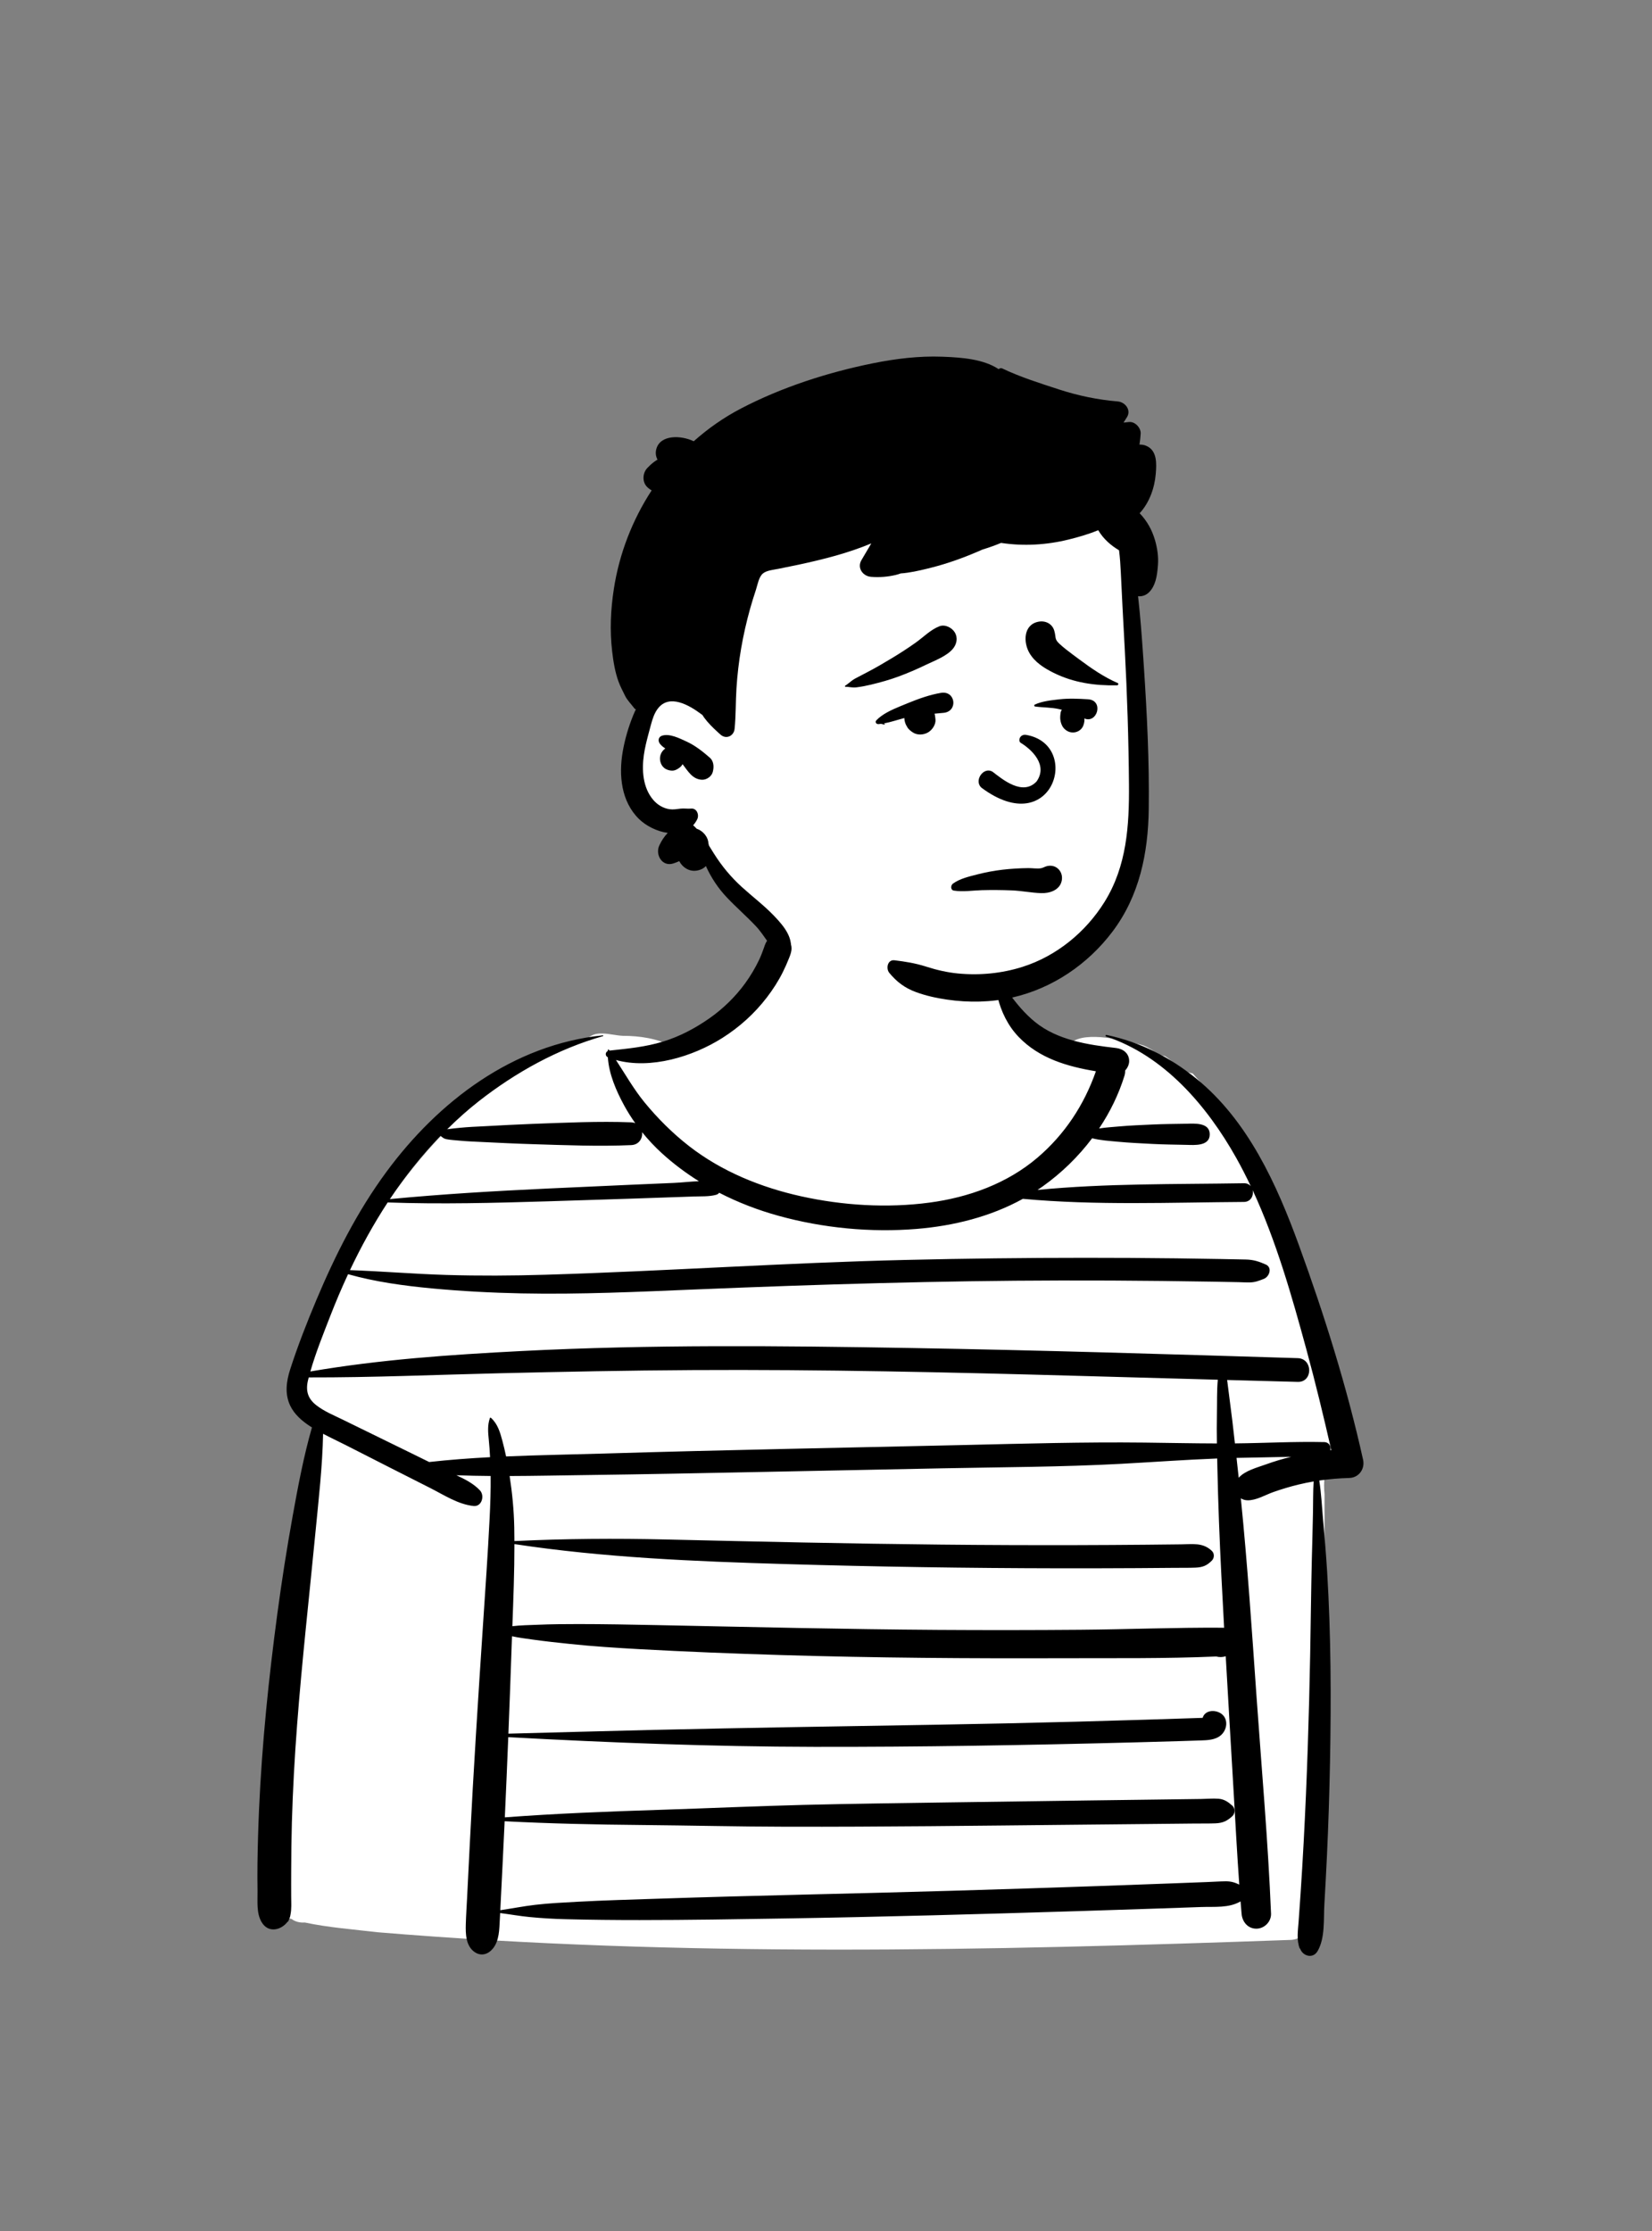
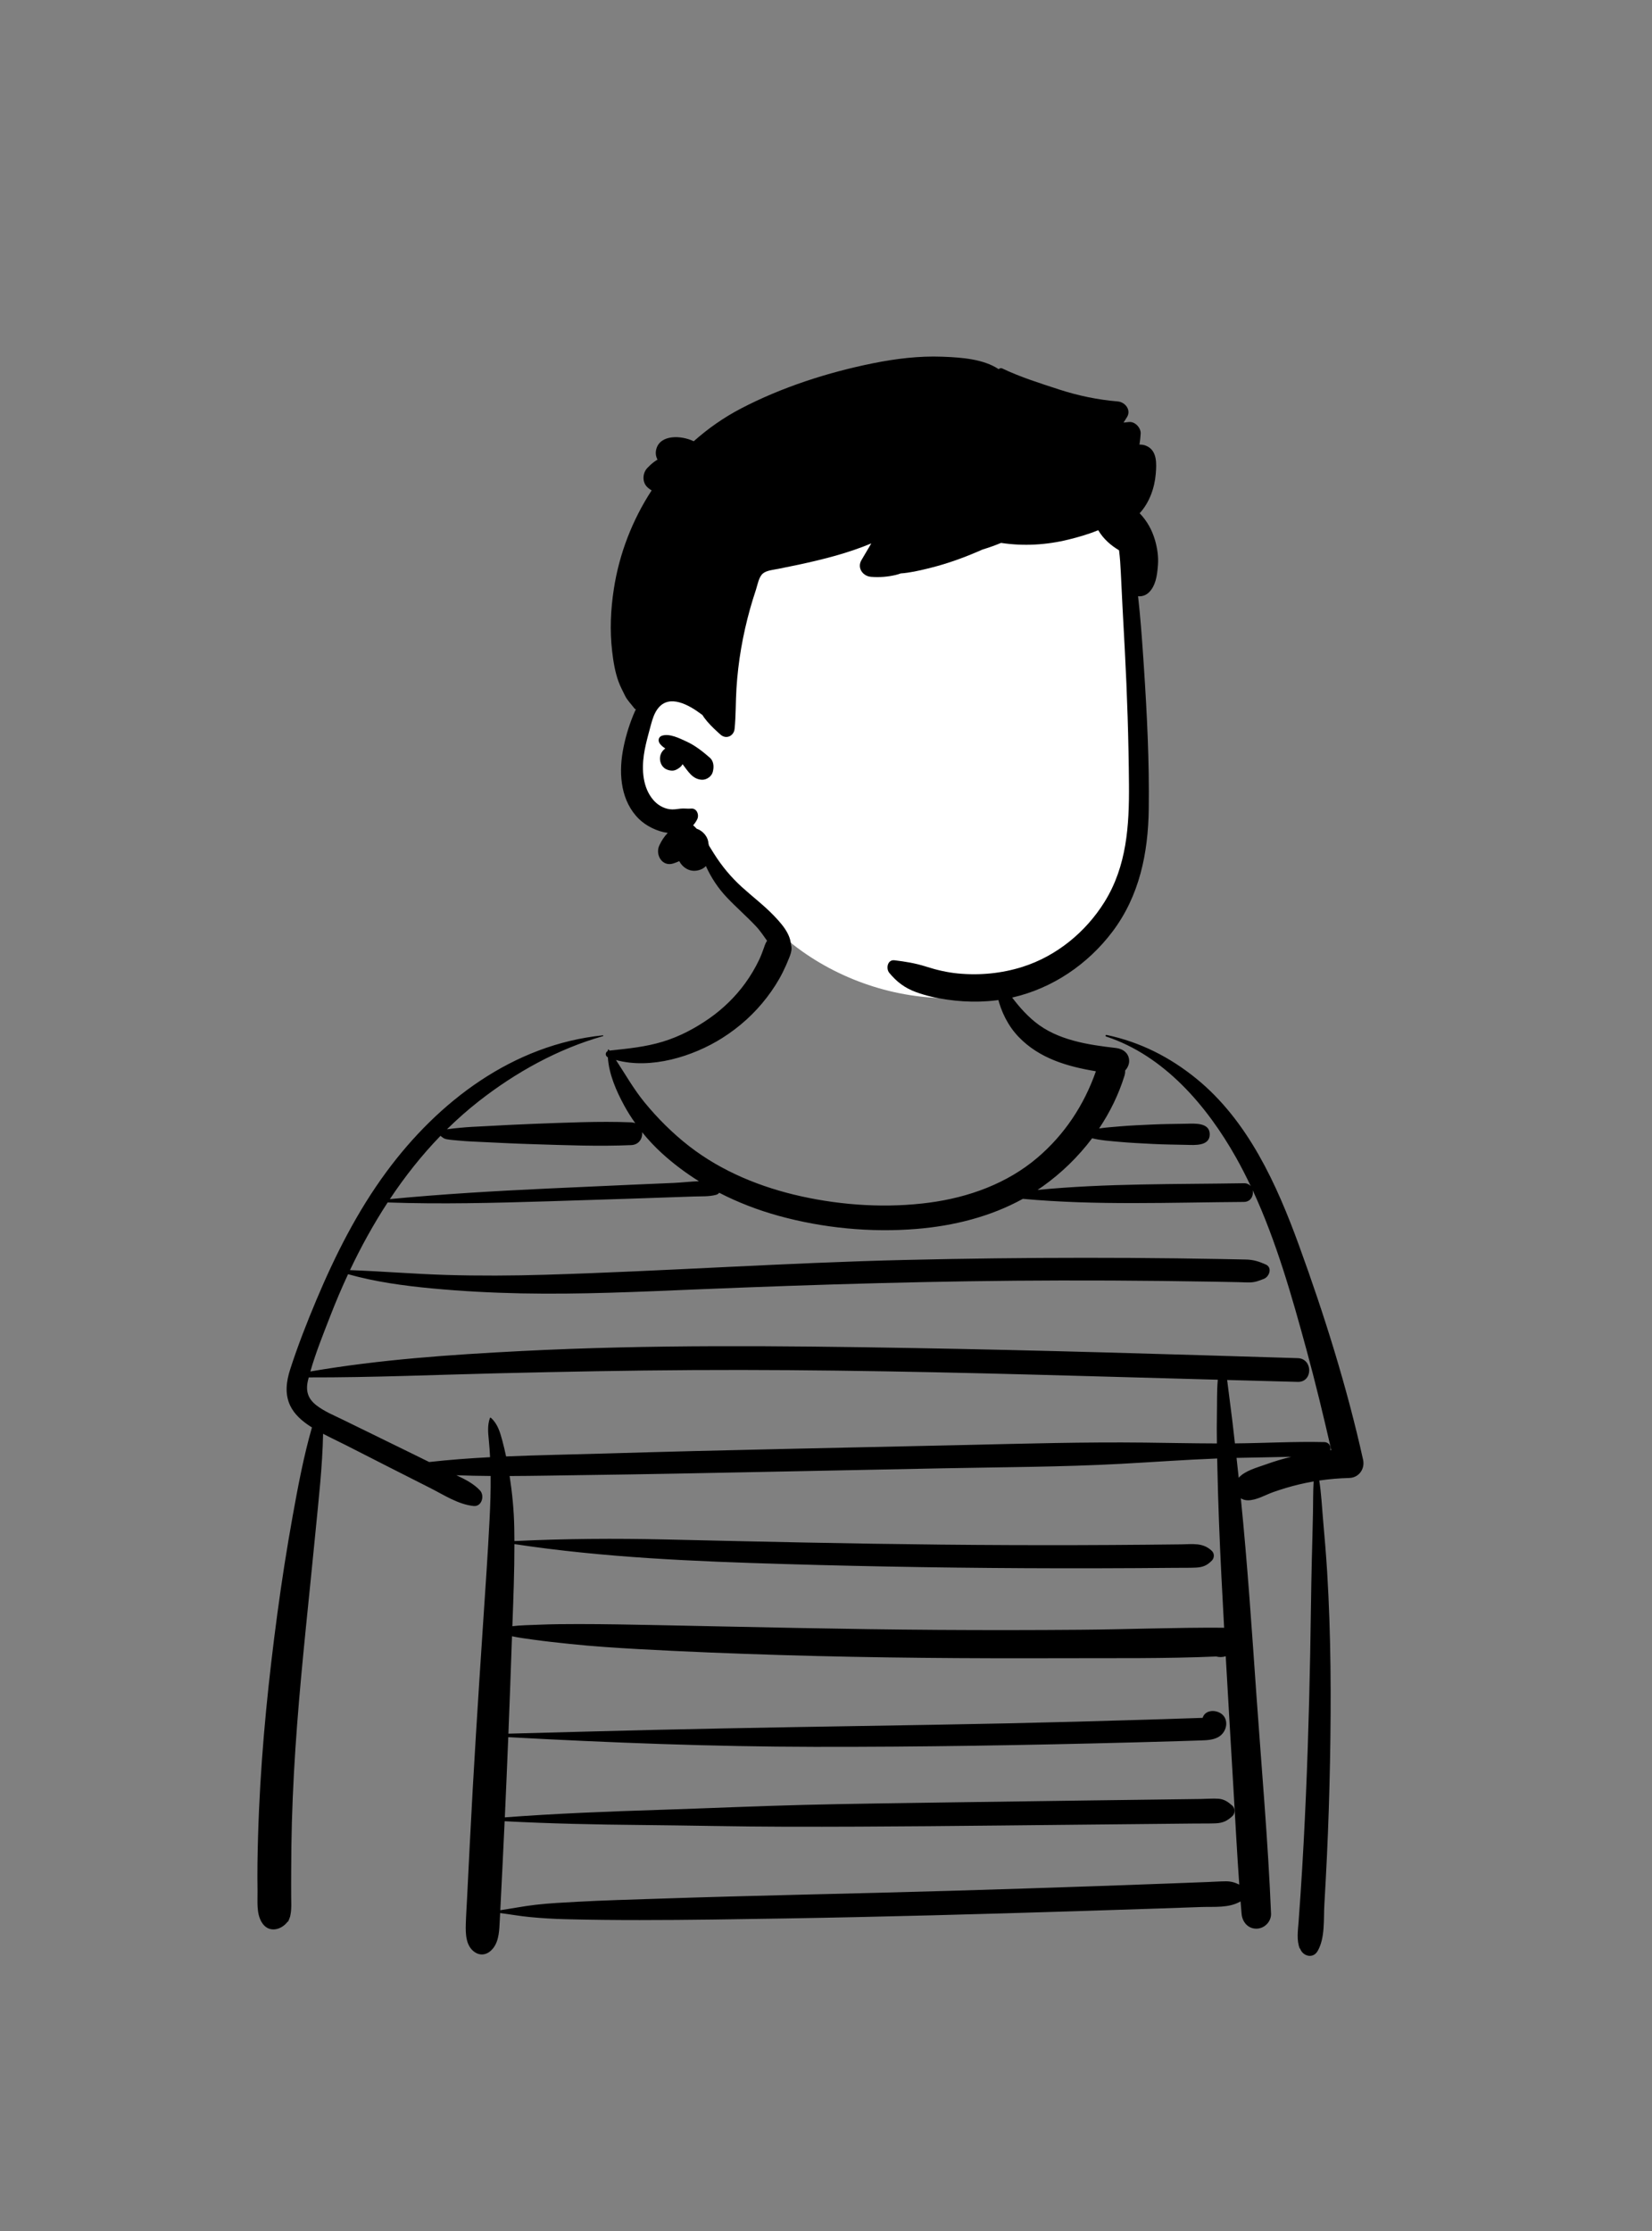
<svg xmlns="http://www.w3.org/2000/svg" width="240" height="324" viewBox="0 0 240 324" fill="none">
  <rect x="0" y="0" width="240" height="324" fill="#808080" stroke="none" />
-   <path fill-rule="evenodd" clip-rule="evenodd" d="M41.085 260.27C40.453 266.071 39.02 272.461 41.751 277.934C40.031 278.011 41.426 278.509 42.355 278.68C42.885 279.09 43.597 279.253 44.267 279.196C47.745 279.931 51.336 280.198 54.868 280.614C98.963 284.278 143.354 283.305 187.532 281.726C188.969 281.664 189.933 280.62 190.043 279.213C191.662 258.518 192.468 237.758 192.426 216.999C191.707 209.703 197.219 212.55 194.279 202.937C191.915 192.798 188.417 182.928 183.955 173.524C180.872 167.404 177.966 160.965 173.266 155.89C171.781 155.685 170.516 154.209 169.261 153.385C167.99 153.137 167.048 152.057 165.76 151.725C163.304 151.087 157.81 149.728 155.719 151.362C155.637 151.339 155.553 151.32 155.47 151.297C155.061 151.751 154.499 151.41 154.194 151.002C153.149 150.191 148.583 150.107 148.064 148.862C145.363 146.41 144.64 141.251 144.64 138.232C143.629 137.096 143.56 137.307 142.188 136.707C140.844 135.011 139.219 133.533 137.407 132.368C127.204 125.666 112.399 132.728 110.011 144.376C106.235 147.367 102.349 150.405 97.725 151.963C95.468 150.802 92.897 150.431 90.502 150.429C88.716 150.364 86.249 149.331 85.089 151.211C65.568 157.603 53.787 176.196 45.41 193.813C44.236 196.321 42.831 198.947 43.191 201.805C43.438 205.227 47.15 207.264 46.449 210.891C45.429 220.868 44.269 230.835 43.207 240.809C42.5 247.296 41.792 253.783 41.085 260.27Z" fill="white" />
  <path fill-rule="evenodd" clip-rule="evenodd" d="M183.891 212.676C182.629 213.133 180.86 213.578 179.957 214.611C179.853 213.649 179.748 212.686 179.643 211.724C182.287 211.661 184.938 211.638 187.584 211.564C186.335 211.87 185.1 212.238 183.891 212.676M178.081 273.216C177.171 273.225 176.257 273.288 175.348 273.324C173.596 273.392 171.844 273.459 170.092 273.524C166.518 273.658 162.944 273.787 159.37 273.912C152.291 274.158 145.212 274.385 138.133 274.594C123.973 275.011 109.807 275.263 95.649 275.739C91.722 275.871 87.794 275.974 83.87 276.188C81.837 276.299 79.793 276.394 77.77 276.63C76.062 276.828 74.38 277.164 72.682 277.413C72.796 275.2 72.902 272.987 73.013 270.774C73.118 268.68 73.216 266.587 73.314 264.492C79.941 264.839 86.576 264.979 93.212 265.039C100.232 265.101 107.249 265.276 114.269 265.289C128.167 265.317 142.065 265.142 155.962 265.002C159.893 264.963 163.823 264.923 167.754 264.884C169.719 264.864 171.685 264.844 173.65 264.824C174.631 264.815 175.618 264.836 176.598 264.795C177.644 264.751 178.279 264.454 179.039 263.75C179.444 263.374 179.461 262.609 179.039 262.237C178.429 261.698 177.864 261.285 177.019 261.225C176.19 261.165 175.324 261.247 174.492 261.258C172.667 261.282 170.842 261.306 169.018 261.33C165.508 261.376 161.999 261.422 158.489 261.468C151.47 261.561 144.451 261.655 137.432 261.762C130.553 261.867 123.674 261.946 116.796 262.118C109.774 262.295 102.76 262.615 95.739 262.84C88.266 263.08 80.797 263.367 73.341 263.928C73.52 260.047 73.685 256.164 73.84 252.282C88.645 253.088 103.459 253.662 118.289 253.687C133.738 253.713 149.187 253.449 164.631 253.046C166.807 252.989 168.983 252.931 171.159 252.863C172.282 252.828 173.406 252.795 174.529 252.755C175.354 252.725 176.203 252.689 176.949 252.294C178.422 251.515 178.676 249.239 176.929 248.616C175.973 248.276 174.96 248.608 174.727 249.47C174.656 249.477 174.588 249.483 174.529 249.485C173.686 249.517 172.844 249.54 172.002 249.567C170.177 249.625 168.352 249.684 166.526 249.742C163.157 249.847 159.787 249.944 156.417 250.034C149.537 250.216 142.656 250.365 135.775 250.479C122.15 250.706 108.526 250.916 94.903 251.228C87.888 251.388 80.875 251.597 73.86 251.774C74.028 247.554 74.186 243.334 74.329 239.113C74.345 238.618 74.364 238.123 74.382 237.628C75.387 237.849 76.416 237.972 77.44 238.117C79.217 238.368 80.999 238.555 82.784 238.743C86.147 239.098 89.52 239.315 92.895 239.502C99.776 239.881 106.658 240.149 113.546 240.359C127.172 240.774 140.814 240.865 154.445 240.818C161.846 240.793 169.293 240.89 176.691 240.567C177.147 240.692 177.617 240.679 178.072 240.531C178.445 247.129 178.839 253.726 179.226 260.323C179.487 264.775 179.718 269.241 180.039 273.694C179.412 273.385 178.835 273.21 178.081 273.216M49.813 206.181C48.515 205.545 47.084 204.966 45.938 204.066C44.685 203.082 44.378 201.926 44.763 200.382C44.791 200.267 44.825 200.152 44.855 200.037C54.086 200.06 63.293 199.653 72.519 199.434C81.893 199.212 91.264 199.025 100.64 198.972C119.34 198.867 138.037 199.288 156.727 199.814C163.459 200.003 170.19 200.189 176.921 200.373C176.767 202.015 176.827 203.697 176.792 205.327C176.761 206.759 176.769 208.193 176.79 209.627C173.269 209.618 169.749 209.542 166.227 209.502C157.508 209.404 148.794 209.654 140.077 209.854C122.644 210.253 105.207 210.567 87.778 211.092C83.044 211.234 78.279 211.309 73.524 211.512C73.36 210.738 73.179 209.969 72.974 209.204C72.649 207.989 72.281 206.741 71.309 205.897C71.262 205.856 71.197 205.874 71.176 205.932C70.807 206.956 70.9 207.999 71.008 209.072C71.094 209.92 71.152 210.771 71.195 211.622C68.238 211.777 65.287 211.996 62.351 212.324C61.512 211.909 60.672 211.495 59.831 211.083C56.492 209.448 53.152 207.815 49.813 206.181M156.975 236.684C150.088 236.74 143.2 236.746 136.313 236.702C122.681 236.614 109.053 236.279 95.423 236.008C91.63 235.933 87.842 235.858 84.048 235.858C82.084 235.858 80.113 235.871 78.151 235.956C76.916 236.01 75.664 236.018 74.435 236.166C74.583 232.194 74.738 228.218 74.733 224.243C87.736 226.213 100.878 226.754 114.009 227.142C127.312 227.535 140.619 227.738 153.928 227.758C157.71 227.763 161.492 227.755 165.274 227.733C167.095 227.722 168.917 227.708 170.737 227.691C171.716 227.682 172.701 227.701 173.679 227.66C174.713 227.617 175.338 227.372 176.06 226.636C176.43 226.259 176.449 225.61 176.06 225.235C174.771 223.99 173.254 224.26 171.578 224.281C169.897 224.302 168.216 224.32 166.535 224.335C163.173 224.366 159.811 224.385 156.449 224.394C149.865 224.411 143.282 224.385 136.698 224.318C123.392 224.182 110.09 223.886 96.787 223.574C89.433 223.402 82.08 223.45 74.732 223.806C74.729 223.146 74.723 222.486 74.71 221.827C74.662 219.328 74.418 216.829 74.038 214.357C77.639 214.345 81.24 214.268 84.825 214.222C93.543 214.11 102.258 213.934 110.975 213.759C119.621 213.586 128.267 213.413 136.914 213.239C145.555 213.066 154.222 213.053 162.853 212.587C167.51 212.335 172.169 211.992 176.831 211.812C176.84 212.24 176.849 212.669 176.858 213.096C176.97 218.347 177.175 223.593 177.44 228.839C177.567 231.359 177.701 233.879 177.839 236.399C177.772 236.393 177.704 236.389 177.634 236.388C170.752 236.343 163.858 236.629 156.975 236.684M47.995 191.081C48.784 189.052 49.64 187.036 50.566 185.048C54.496 186.157 58.689 186.73 62.745 187.111C67.064 187.517 71.391 187.745 75.727 187.834C84.275 188.008 92.823 187.603 101.362 187.25C118.926 186.524 136.489 185.994 154.069 185.96C158.979 185.95 163.888 185.973 168.797 186.029C171.252 186.056 173.706 186.09 176.161 186.132C177.423 186.153 178.685 186.177 179.947 186.203C180.506 186.215 181.072 186.256 181.63 186.239C182.377 186.217 182.923 185.992 183.616 185.722C184.412 185.412 184.881 184.08 183.888 183.639C182.896 183.198 182.1 182.94 180.999 182.916C179.807 182.891 178.615 182.867 177.423 182.845C175.249 182.805 173.075 182.772 170.901 182.745C166.483 182.69 162.064 182.667 157.646 182.667C148.949 182.668 140.252 182.771 131.558 182.976C114.103 183.386 96.687 184.604 79.239 185.126C74.429 185.27 69.611 185.298 64.802 185.154C60.143 185.014 55.495 184.622 50.842 184.457C52.449 181.067 54.267 177.767 56.319 174.628C64.075 174.901 71.815 174.699 79.573 174.463C83.644 174.339 87.715 174.213 91.785 174.074C93.821 174.004 95.856 173.934 97.891 173.864C98.874 173.831 99.856 173.797 100.839 173.763C101.898 173.727 103.012 173.796 104.04 173.517C104.226 173.467 104.374 173.359 104.485 173.221C107.221 174.63 110.115 175.741 113.092 176.564C119.552 178.351 126.5 179.021 133.181 178.471C138.543 178.03 143.887 176.702 148.601 174.103C159.247 175.083 170.043 174.622 180.712 174.553C181.731 174.546 182.155 173.612 181.985 172.841C185.409 180.223 187.677 188.226 189.8 196.01C191.119 200.848 192.293 205.715 193.41 210.601C193.363 210.605 193.317 210.609 193.271 210.613C193.4 210.078 193.109 209.447 192.377 209.43C188.059 209.331 183.727 209.579 179.407 209.619C179.286 208.539 179.164 207.457 179.036 206.377C178.861 204.905 178.653 203.437 178.475 201.965C178.41 201.432 178.35 200.916 178.277 200.41C181.697 200.503 185.117 200.597 188.537 200.687C190.757 200.746 190.753 197.307 188.537 197.239C169.743 196.664 150.949 196.082 132.149 195.763C113.338 195.443 94.462 195.246 75.665 196.211C65.422 196.737 55.204 197.439 45.088 199.173C45.873 196.43 46.969 193.722 47.995 191.081M63.992 164.953C64.333 165.208 64.442 165.369 64.951 165.458C65.502 165.555 66.069 165.586 66.626 165.64C67.818 165.757 69.012 165.801 70.208 165.857C72.595 165.971 74.982 166.091 77.371 166.163C82.114 166.307 86.958 166.511 91.698 166.3C92.857 166.249 93.385 165.292 93.279 164.421C94.169 165.522 95.141 166.556 96.176 167.499C97.84 169.014 99.637 170.357 101.531 171.542C100.302 171.587 99.051 171.741 97.891 171.791C95.926 171.875 93.961 171.96 91.996 172.044C87.854 172.222 83.714 172.413 79.573 172.607C71.91 172.965 64.272 173.411 56.638 174.142C58.819 170.864 61.261 167.772 63.992 164.953M188.718 180.874C185.481 171.983 181.306 162.747 173.794 156.641C169.933 153.502 165.631 151.33 160.759 150.302C160.609 150.27 160.55 150.483 160.696 150.531C169.121 153.296 175.355 160.613 179.573 168.111C180.337 169.47 181.045 170.861 181.715 172.273C181.497 172.007 181.163 171.83 180.712 171.838C170.749 172.005 160.67 171.837 150.73 172.81C150.983 172.641 151.237 172.472 151.486 172.295C154.201 170.359 156.645 167.99 158.664 165.307C159.881 165.615 161.162 165.691 162.403 165.809C164.059 165.966 165.727 166.038 167.389 166.128C169.048 166.217 170.714 166.225 172.375 166.265C173.517 166.293 175.749 166.483 175.75 164.736C175.751 162.987 173.517 163.172 172.375 163.195C170.714 163.227 169.049 163.232 167.389 163.31C165.798 163.385 164.197 163.445 162.61 163.587C161.643 163.674 160.647 163.731 159.674 163.885C161.257 161.522 162.518 158.947 163.359 156.232C163.444 155.958 163.472 155.703 163.458 155.467C163.815 155.09 164.043 154.573 164.043 154.1C164.043 152.976 163.167 152.317 162.143 152.199C158.09 151.736 153.624 151.075 150.358 148.41C148.884 147.207 147.699 145.784 146.583 144.254C145.329 142.534 144.859 140.367 144.854 138.261C144.854 138.143 144.658 138.107 144.64 138.232C144.026 142.501 144.911 147.374 147.974 150.573C150.981 153.713 155.066 154.89 159.211 155.577C157.502 160.461 154.681 164.75 150.72 168.124C146.307 171.883 140.72 173.893 135.025 174.652C128.88 175.47 122.439 175.072 116.396 173.736C110.575 172.449 104.88 170.146 100.143 166.472C97.752 164.618 95.553 162.432 93.637 160.094C92.056 158.163 90.844 156.011 89.486 153.943C94.55 155.332 100.673 153.434 104.916 150.754C107.414 149.176 109.603 147.205 111.401 144.861C112.288 143.705 113.077 142.484 113.728 141.179C114.067 140.5 114.371 139.802 114.651 139.097C114.824 138.661 114.993 138.214 114.993 137.736C114.992 137.383 114.904 137.055 114.727 136.75C114.364 136.365 114.292 136.253 114.51 136.415C114.154 135.685 113.123 135.499 112.464 135.878C112.219 136.02 111.641 136.293 111.357 136.75C111.165 137.059 111.061 137.429 110.938 137.768C110.744 138.303 110.549 138.832 110.305 139.347C109.739 140.544 109.06 141.687 108.285 142.761C106.869 144.724 105.05 146.499 103.068 147.884C100.987 149.338 98.744 150.527 96.312 151.27C93.743 152.054 91.2 152.288 88.549 152.575C88.521 152.536 88.494 152.496 88.465 152.457C88.414 152.387 88.304 152.409 88.299 152.502C88.297 152.547 88.298 152.591 88.297 152.635C87.919 152.812 87.888 153.345 88.309 153.55C88.465 156.003 89.523 158.418 90.676 160.541C91.156 161.425 91.699 162.281 92.286 163.109C92.112 163.042 91.917 163 91.698 162.992C86.956 162.81 82.113 163.044 77.371 163.218C75.052 163.303 72.736 163.433 70.418 163.557C69.224 163.621 68.027 163.662 66.837 163.785C66.242 163.847 65.643 163.896 65.051 163.985C65.008 163.992 64.968 163.998 64.931 164.005C66.395 162.562 67.939 161.195 69.569 159.92C74.915 155.736 81.055 152.327 87.607 150.473C87.669 150.456 87.66 150.35 87.591 150.357C74.56 151.69 63.706 159.904 56.113 170.218C51.9 175.942 48.705 182.277 45.955 188.81C44.569 192.103 43.258 195.455 42.16 198.856C41.601 200.585 41.35 202.418 42.149 204.114C42.762 205.415 43.894 206.382 45.08 207.15C45.158 207.201 45.239 207.249 45.319 207.299C44.107 211.524 43.295 215.859 42.516 220.181C41.669 224.876 40.931 229.591 40.297 234.32C39.029 243.771 38.058 253.243 37.634 262.773C37.517 265.408 37.438 268.046 37.404 270.684C37.387 272.004 37.395 273.324 37.413 274.643C37.433 276.12 37.233 277.786 37.985 279.104C38.989 280.865 40.939 280.259 41.797 279.055C41.809 279.071 41.822 279.088 41.835 279.104C41.913 278.951 41.978 278.799 42.033 278.646C42.126 278.443 42.186 278.231 42.208 278.014C42.369 277.196 42.309 276.366 42.302 275.477C42.292 274.227 42.3 272.976 42.303 271.726C42.31 269.365 42.337 267.006 42.404 264.645C42.539 259.927 42.802 255.212 43.161 250.505C43.875 241.155 44.928 231.848 45.83 222.516C46.289 217.765 46.842 213.001 46.938 208.224C48.05 208.811 49.199 209.342 50.309 209.907C52.37 210.957 54.431 212.006 56.491 213.055C58.489 214.073 60.491 215.084 62.493 216.095C64.512 217.114 66.517 218.461 68.789 218.711C70.003 218.845 70.442 217.209 69.727 216.445C68.793 215.447 67.552 214.827 66.305 214.246C67.962 214.307 69.621 214.339 71.281 214.352C71.304 216.442 71.23 218.535 71.125 220.62C70.867 225.734 70.509 230.838 70.17 235.946C69.465 246.565 68.782 257.19 68.249 267.819C68.119 270.422 67.989 273.025 67.858 275.629C67.795 276.894 67.707 278.161 67.671 279.428C67.63 280.849 67.665 282.63 68.98 283.508C69.909 284.127 70.908 283.835 71.605 282.983C72.538 281.844 72.536 280.193 72.611 278.795C72.629 278.472 72.644 278.148 72.661 277.825C74.085 278.01 75.498 278.265 76.928 278.404C78.675 278.575 80.433 278.675 82.187 278.72C85.765 278.812 89.336 278.845 92.915 278.845C99.996 278.845 107.077 278.724 114.158 278.61C128.32 278.381 142.48 277.985 156.637 277.545C160.561 277.423 164.486 277.295 168.41 277.162C170.443 277.093 172.475 277.022 174.507 276.95C176.431 276.881 178.532 277.13 180.225 276.131C180.274 276.739 180.324 277.347 180.378 277.955C180.479 279.106 181.288 280.095 182.517 280.095C183.671 280.095 184.663 279.116 184.656 277.955C184.225 267.454 183.291 256.953 182.552 246.47C181.873 236.842 181.237 227.2 180.266 217.594C180.542 217.772 180.878 217.882 181.275 217.884C182.543 217.889 183.809 217.102 184.996 216.684C186.193 216.262 187.41 215.897 188.643 215.598C189.374 215.42 190.107 215.272 190.842 215.145C190.753 216.648 190.776 218.164 190.748 219.662C190.705 221.964 190.634 224.264 190.578 226.566C190.468 231.1 190.429 235.635 190.342 240.17C190.168 249.312 189.88 258.448 189.392 267.579C189.258 270.088 189.107 272.596 188.939 275.103C188.851 276.426 188.758 277.749 188.66 279.071C188.564 280.371 188.34 281.752 188.83 282.998C188.845 282.989 188.861 282.98 188.876 282.971C189.217 284.044 190.717 284.559 191.426 283.338C192.53 281.434 192.275 278.706 192.402 276.565C192.538 274.267 192.66 271.969 192.769 269.67C192.985 265.07 193.135 260.47 193.222 255.866C193.396 246.657 193.367 237.435 192.804 228.24C192.65 225.726 192.434 223.216 192.213 220.708C192.047 218.827 191.956 216.895 191.662 215.013C193.097 214.802 194.542 214.679 196.001 214.643C197.413 214.608 198.324 213.333 198.025 211.985C195.68 201.421 192.419 191.036 188.718 180.874" fill="black" />
  <path fill-rule="evenodd" clip-rule="evenodd" d="M164.267 102.294C163.812 98.296 164.401 89.94 164.44 89.433C164.689 86.223 163.186 73.55 160.345 74.718C155.578 70.943 149.229 70.109 143.293 69.711C130.961 68.884 117.843 70.783 108.321 79.085C103.612 83.396 99.028 89.667 99.397 96.196C95.118 102.385 89.087 110.874 94.417 118.109C96.229 120.421 99.109 121.281 101.385 123.032C105.964 126.726 108.836 132.028 113.458 135.701C125.704 146.708 146.496 149.008 158.527 136.488C167.83 127.42 166.326 113.854 164.689 102.294C163.589 94.522 165.154 110.093 164.267 102.294Z" fill="white" />
  <path fill-rule="evenodd" clip-rule="evenodd" d="M126.82 52.758C130.118 52.092 133.504 51.678 136.872 51.803L137.132 51.813C139.665 51.914 142.875 52.138 145.085 53.612C145.212 53.485 145.417 53.419 145.602 53.508C148.229 54.762 151.118 55.669 153.884 56.57C156.638 57.467 159.494 58.059 162.38 58.298C163.465 58.388 164.395 59.56 163.707 60.612C163.544 60.863 163.384 61.116 163.226 61.37C163.491 61.342 163.756 61.314 164.022 61.287C164.895 61.199 165.767 62.131 165.715 62.982C165.683 63.517 165.625 64.045 165.54 64.567C165.873 64.56 166.203 64.61 166.523 64.745C168.14 65.429 168.027 67.356 167.906 68.822C167.739 70.857 166.978 73.013 165.565 74.535C166.62 75.631 167.367 76.94 167.812 78.494C168.135 79.629 168.315 80.838 168.226 82.02L168.198 82.373C168.088 83.655 167.87 85.075 166.948 85.997C166.475 86.473 165.892 86.646 165.336 86.591C165.672 89.546 165.887 92.517 166.09 95.478L166.185 96.894C166.638 103.737 166.978 110.625 166.889 117.48C166.806 123.886 165.541 130.104 161.613 135.305C158.036 140.042 152.901 143.533 147.091 144.86C143.96 145.577 140.763 145.628 137.594 145.171C136.058 144.949 134.512 144.609 133.054 144.072C131.44 143.476 130.28 142.599 129.194 141.284C128.681 140.661 128.928 139.334 129.951 139.458C131.497 139.646 132.91 139.872 134.392 140.33L134.605 140.397C136.082 140.87 137.611 141.223 139.155 141.373C142.318 141.68 145.529 141.371 148.559 140.411C153.492 138.847 157.741 135.362 160.464 130.983C163.696 125.792 164.062 119.9 164.015 113.931C163.965 107.382 163.752 100.829 163.405 94.286L163.346 93.196C163.162 89.829 162.984 86.46 162.828 83.091C162.78 82.034 162.706 80.969 162.572 79.915C161.354 79.2 160.261 78.215 159.549 77C158.119 77.592 156.615 78.019 155.231 78.359C152.025 79.148 148.697 79.339 145.434 78.845C144.554 79.209 143.656 79.529 142.744 79.804C142.498 79.913 142.252 80.021 142.006 80.126C139.808 81.066 137.579 81.863 135.26 82.447L134.69 82.589C133.469 82.89 132.143 83.186 130.844 83.279C130.631 83.362 130.401 83.431 130.149 83.493C128.966 83.78 127.739 83.871 126.526 83.77C125.345 83.67 124.491 82.476 125.142 81.358C125.617 80.542 126.097 79.729 126.581 78.917C124.897 79.619 123.158 80.202 121.405 80.697C119.635 81.195 117.839 81.616 116.041 82.003C115.079 82.208 114.114 82.389 113.155 82.594C112.468 82.74 111.414 82.816 110.854 83.269C110.235 83.765 110.06 84.924 109.825 85.638C109.517 86.566 109.227 87.498 108.963 88.44C108.437 90.322 108.006 92.23 107.673 94.157C107.339 96.087 107.115 98.036 106.99 99.991C106.866 101.944 106.92 103.909 106.72 105.854C106.612 106.885 105.505 107.415 104.687 106.695C104.591 106.61 104.495 106.525 104.399 106.438L104.256 106.308C103.557 105.674 102.879 105.002 102.319 104.245C102.218 104.106 102.12 103.96 102.03 103.812C102.015 103.812 102.002 103.808 101.987 103.797L101.832 103.68C100.124 102.408 97.269 100.749 95.603 102.863C95.072 103.536 94.8 104.394 94.575 105.221L94.179 106.701C93.923 107.668 93.682 108.639 93.541 109.628C93.222 111.843 93.382 114.396 94.906 116.172C95.514 116.882 96.353 117.389 97.288 117.522C97.811 117.594 98.326 117.505 98.844 117.44C99.37 117.374 99.877 117.48 100.403 117.429C101.239 117.347 101.605 118.349 101.292 118.978C101.123 119.317 100.924 119.608 100.699 119.856C100.88 120.012 101.054 120.181 101.22 120.359C101.715 120.517 102.158 120.857 102.49 121.308C102.758 121.671 102.898 122.066 102.921 122.483C102.951 122.586 102.976 122.692 102.999 122.8L103.453 123.536C103.552 123.697 103.652 123.856 103.751 124.013C104.905 125.83 106.185 127.369 107.776 128.819C109.308 130.214 110.97 131.463 112.409 132.959L112.579 133.137C113.92 134.551 115.334 136.263 114.809 138.319C114.674 138.847 113.936 139.228 113.455 138.871C111.906 137.721 111.127 135.899 109.813 134.504C108.46 133.067 106.962 131.776 105.606 130.343C104.324 128.99 103.312 127.458 102.549 125.771C102.245 126.107 101.801 126.346 101.187 126.439C100.13 126.598 99.146 125.978 98.685 125.063C98.389 125.194 98.087 125.313 97.783 125.406C96.181 125.896 95.174 124.114 95.778 122.798C96.101 122.092 96.505 121.479 97.006 120.963C95.44 120.747 93.847 119.938 92.818 118.928C90.237 116.389 89.882 112.575 90.463 109.182C90.771 107.384 91.303 105.564 91.994 103.875C92.115 103.582 92.244 103.286 92.385 102.994C92.307 102.992 92.227 102.958 92.176 102.893C91.709 102.254 91.141 101.732 90.794 101.018C90.475 100.363 90.12 99.699 89.869 99.016C89.351 97.619 89.098 96.043 88.929 94.565C88.58 91.541 88.715 88.535 89.178 85.53C89.966 80.411 91.869 75.513 94.673 71.214C94.52 71.134 94.374 71.037 94.238 70.922L94.17 70.864L94.061 70.765C93.261 70.04 93.33 68.683 94.061 67.949L94.292 67.718C94.584 67.427 94.836 67.197 95.308 66.881C95.378 66.834 95.449 66.79 95.521 66.749C95.274 66.292 95.188 65.758 95.361 65.168C95.96 63.115 98.914 63.188 100.786 64.083C102.857 62.234 105.154 60.629 107.643 59.329C113.571 56.235 120.274 54.077 126.82 52.758ZM96.175 106.843C97.282 106.481 98.753 107.24 99.748 107.697C101.009 108.276 102.082 109.132 103.122 110.036C103.64 110.488 103.732 111.228 103.604 111.86C103.591 111.924 103.578 111.989 103.563 112.055C103.426 112.729 102.674 113.259 102.008 113.24C100.616 113.202 99.953 112 99.165 110.981C99.072 111.146 98.956 111.298 98.812 111.412L98.715 111.488C98.388 111.737 98.027 111.936 97.595 111.917C97.289 111.902 96.995 111.824 96.725 111.683C96.049 111.325 95.751 110.45 95.934 109.738C96.049 109.29 96.31 108.939 96.653 108.696L96.525 108.609C96.252 108.419 96.003 108.219 95.809 107.923L95.765 107.853H95.782C95.571 107.489 95.709 106.995 96.175 106.843Z" fill="black" />
-   <path fill-rule="evenodd" clip-rule="evenodd" d="M152.125 125.777C153.46 125.466 154.509 126.597 154.247 127.899C153.969 129.278 152.487 129.751 151.244 129.707C149.835 129.659 148.427 129.368 147.012 129.309C145.557 129.249 144.097 129.238 142.641 129.277C141.295 129.314 139.914 129.551 138.578 129.338C138.058 129.255 138.107 128.568 138.445 128.324C139.45 127.599 140.752 127.304 141.937 126.999C143.144 126.689 144.379 126.452 145.617 126.307C146.873 126.16 148.139 126.086 149.403 126.072C149.978 126.065 150.683 126.193 151.244 126.09C151.53 126.037 151.821 125.848 152.125 125.777ZM148.271 107.866C149.866 108.836 152.297 111.098 150.581 113.503C148.56 115.624 145.652 113.193 144.219 112.093C142.889 111.241 141.396 113.433 142.629 114.428C152.986 122.099 157.19 108.12 149.078 106.726C148.184 106.572 147.853 107.566 148.271 107.866ZM136.703 100.622C138.837 100.267 139.21 103.31 137.095 103.523C136.651 103.568 136.21 103.607 135.769 103.645C135.812 103.783 135.841 103.925 135.856 104.071C135.876 104.195 135.891 104.326 135.905 104.476C135.972 105.225 135.441 106.004 134.821 106.367C134.177 106.744 133.252 106.794 132.612 106.367C132.282 106.146 131.952 105.897 131.77 105.533C131.526 105.158 131.393 104.724 131.38 104.279C130.407 104.532 129.416 104.874 128.433 105.055C128.47 105.09 128.505 105.128 128.54 105.17C128.566 105.202 128.53 105.261 128.492 105.232L127.999 105.123V105.123C127.847 105.143 127.695 105.159 127.544 105.168L127.548 105.155V105.155C127.295 105.151 127.088 104.852 127.314 104.612C128.182 103.694 129.537 103.084 130.772 102.574L131.962 102.086C133.483 101.468 135.089 100.891 136.703 100.622ZM153.87 101.564C155.268 101.404 156.652 101.467 158.052 101.553C160.408 101.696 159.42 105.134 157.529 104.34C157.548 104.466 157.553 104.592 157.539 104.709C157.465 105.313 157.268 105.824 156.714 106.149C156.199 106.45 155.546 106.449 155.031 106.149C154.48 105.827 154.231 105.374 154.09 104.785C153.981 104.328 154.025 103.946 154.088 103.493C154.109 103.344 154.174 103.204 154.265 103.078C154.133 103.045 154.001 103.013 153.869 102.984C152.693 102.716 151.533 102.77 150.36 102.6C150.235 102.582 150.215 102.38 150.325 102.329C151.378 101.834 152.718 101.695 153.87 101.564ZM136.487 90.947C137.294 90.639 138.307 91.151 138.719 91.856C139.186 92.655 138.987 93.578 138.41 94.252C137.525 95.285 135.84 95.921 134.598 96.511L134.499 96.559C133.223 97.174 131.913 97.739 130.585 98.232C129.28 98.716 127.921 99.096 126.567 99.422C125.853 99.594 125.124 99.736 124.395 99.825C123.819 99.896 123.375 99.738 122.824 99.738C122.743 99.738 122.718 99.631 122.784 99.59C123.299 99.266 123.681 98.84 124.243 98.54C124.827 98.228 125.414 97.921 126.003 97.617C127.194 97.003 128.341 96.32 129.49 95.632C130.701 94.906 131.884 94.143 133.035 93.325C134.162 92.525 135.2 91.439 136.487 90.947ZM150.861 90.29C151.869 90.094 152.866 90.571 153.164 91.598C153.45 92.582 153.151 92.793 153.914 93.497C154.521 94.058 155.177 94.558 155.838 95.052L156.811 95.775C158.575 97.081 160.352 98.316 162.38 99.197C162.551 99.271 162.452 99.526 162.289 99.529C159.067 99.591 155.976 99.155 153.067 97.711C151.709 97.037 150.343 96.184 149.556 94.838C148.644 93.28 148.671 90.714 150.861 90.29Z" fill="black" />
</svg>